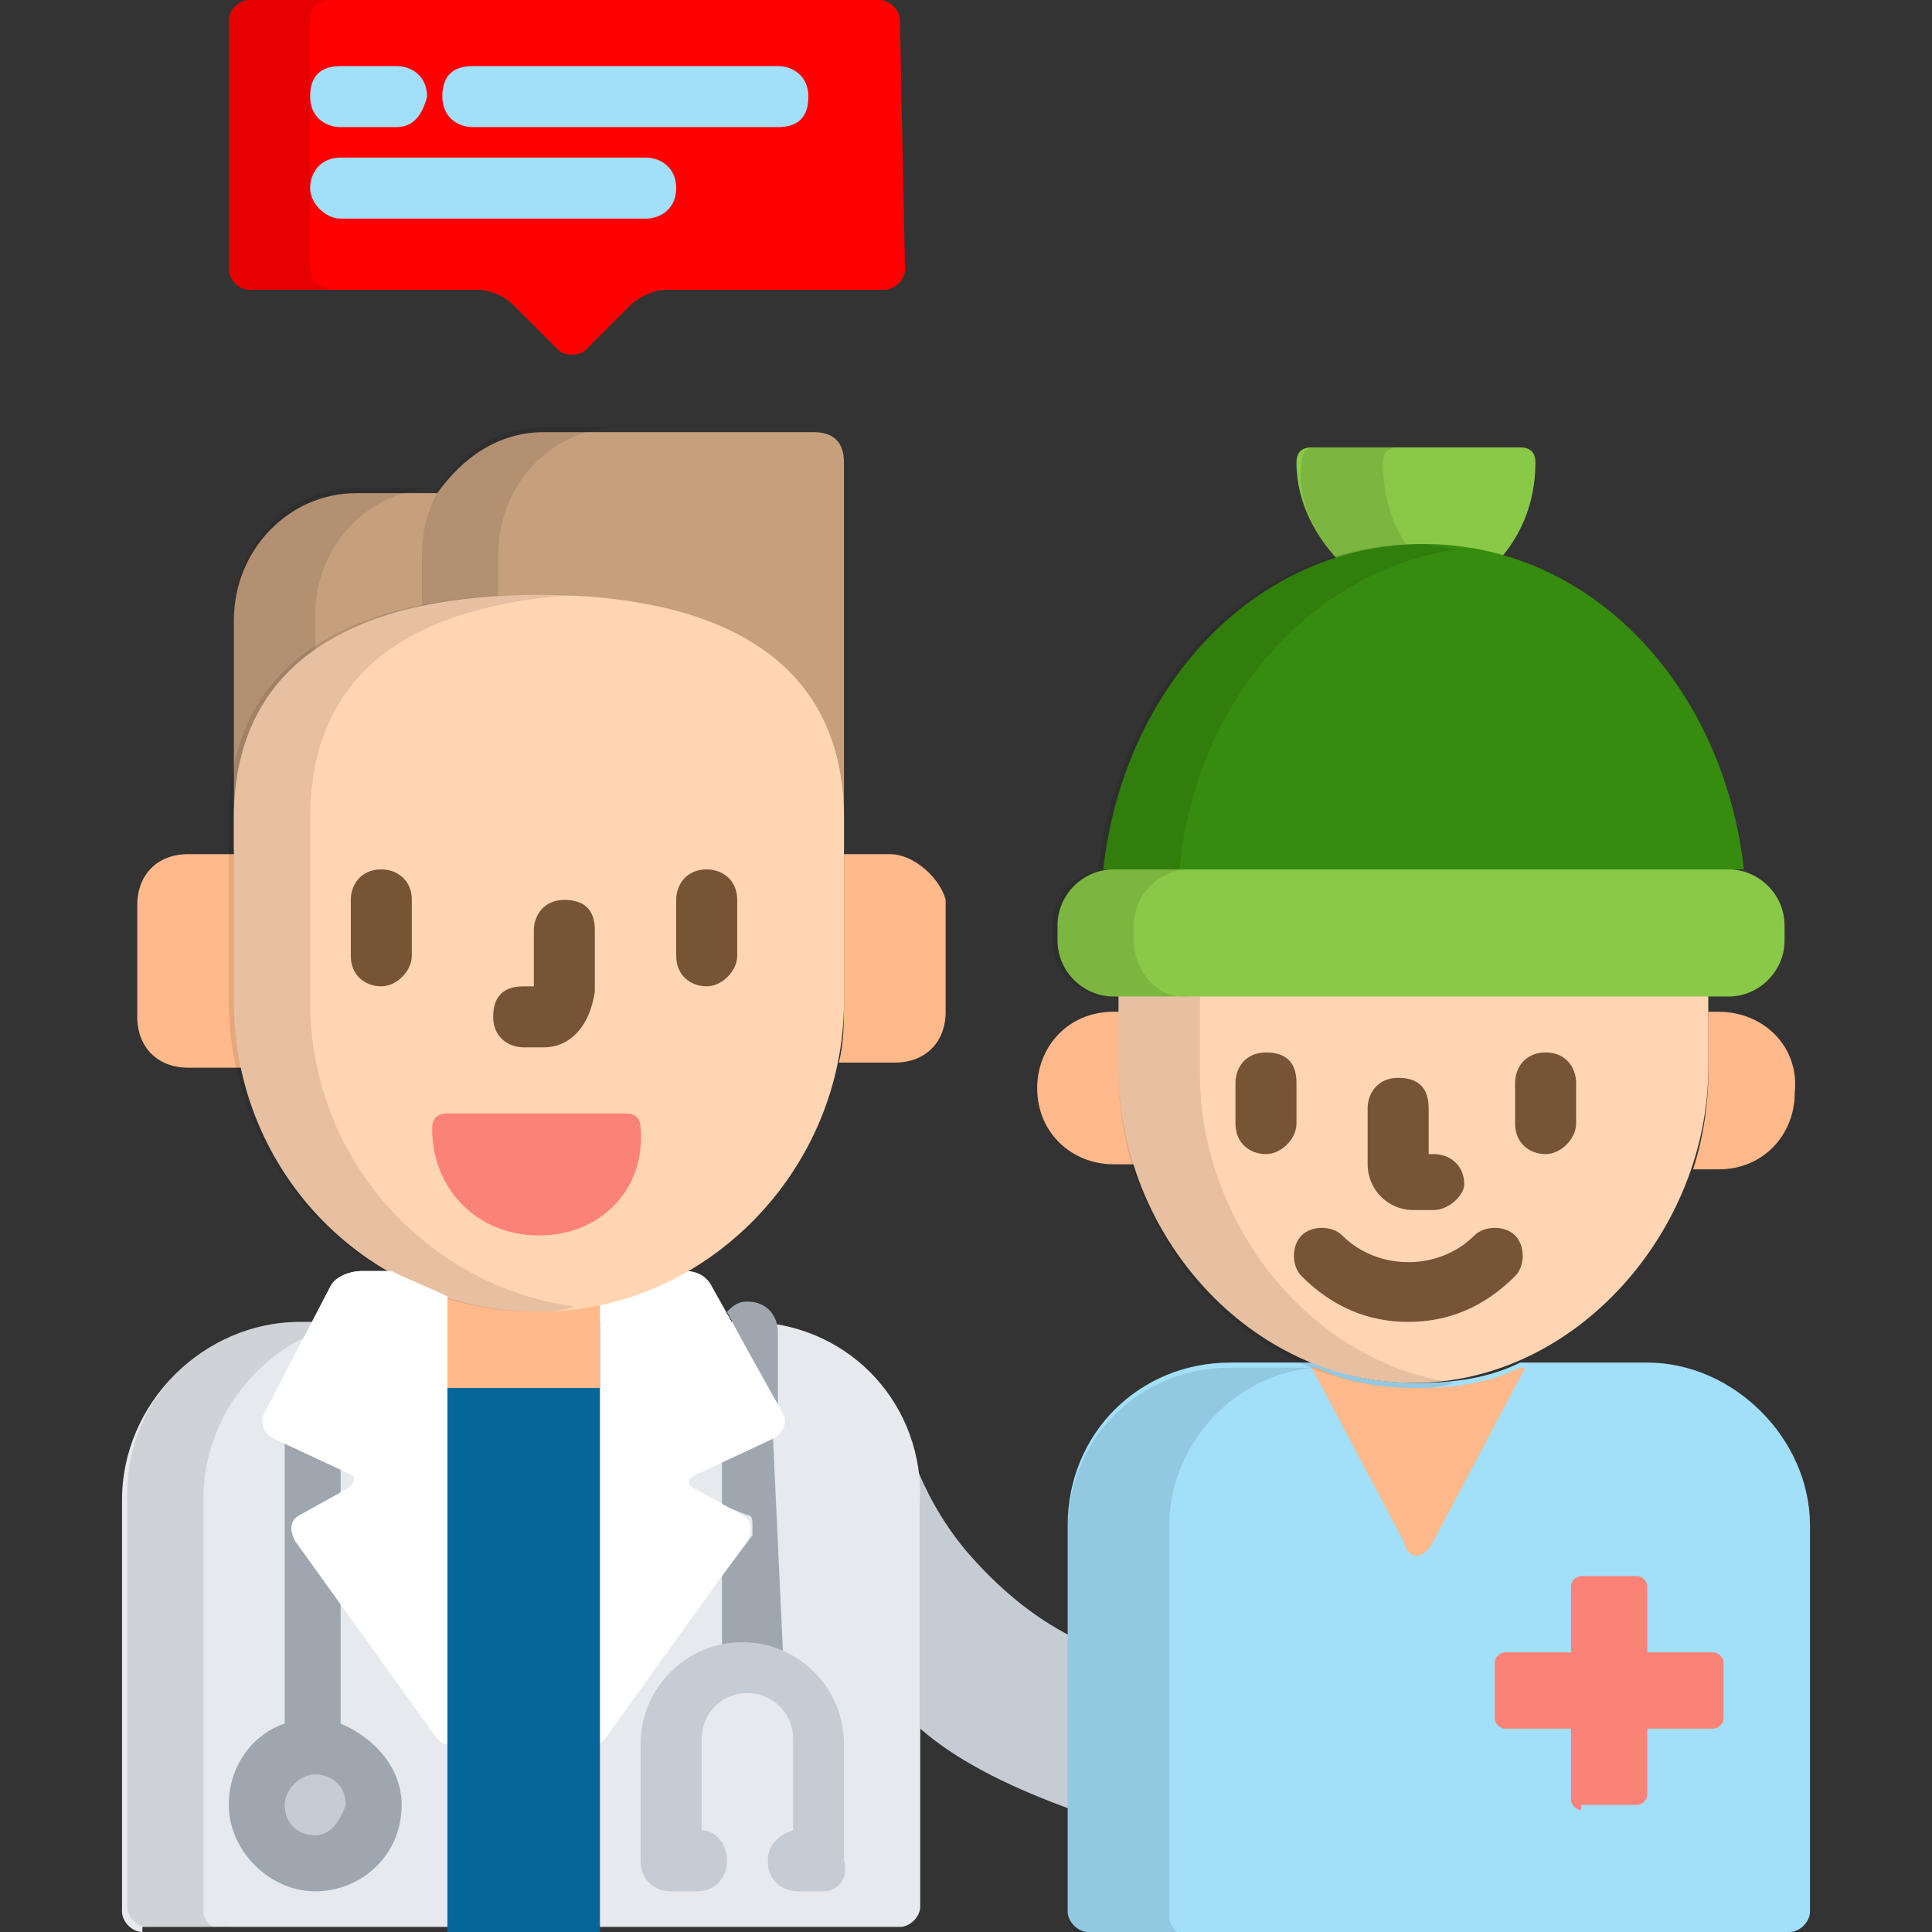
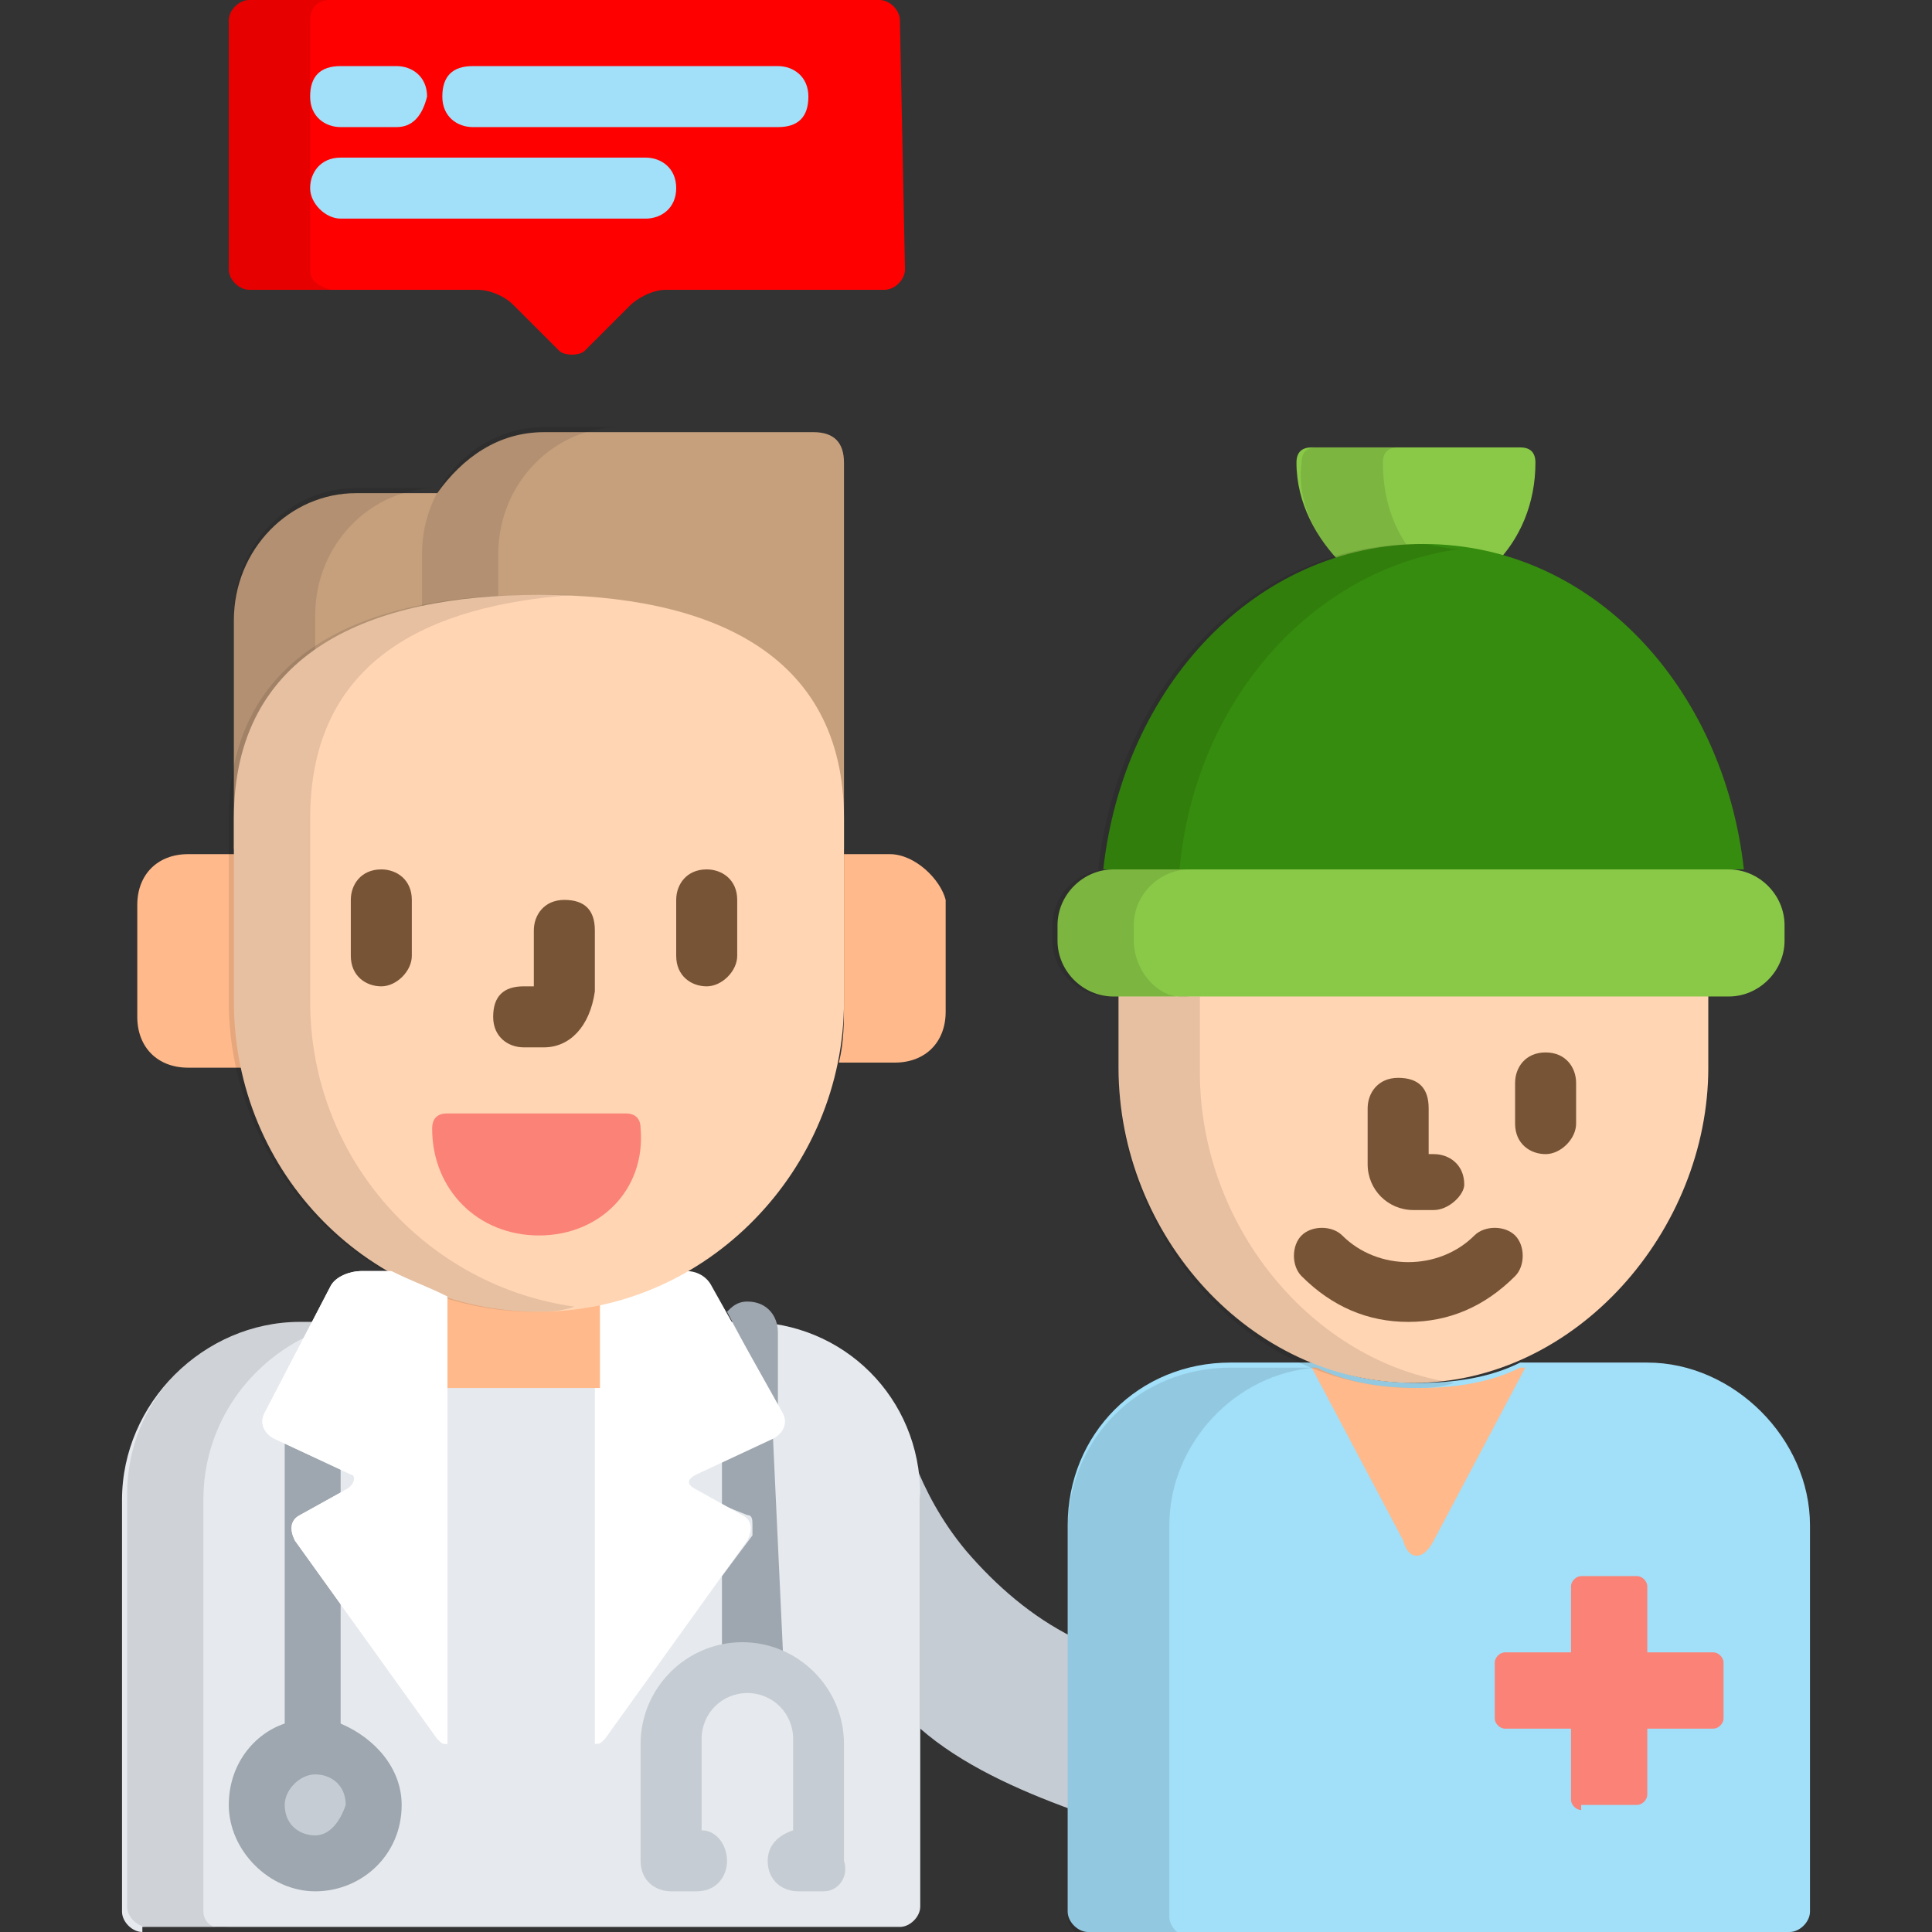
<svg xmlns="http://www.w3.org/2000/svg" version="1.1" id="Capa_1" x="0px" y="0px" width="38px" height="38px" viewBox="0 0 38 38" style="enable-background:new 0 0 38 38;" xml:space="preserve">
  <rect x="0" y="0" width="38" height="38" fill="#333333" stroke="none" />
  <style type="text/css">
	.st0{fill:#FF0000;}
	.st1{opacity:0.1;}
	.st2{fill:#C5CCD3;}
	.st3{fill:#E6E9ED;}
	.st4{opacity:0.1;enable-background:new    ;}
	.st5{fill:#9EA7AF;}
	.st6{fill:#FFFFFF;}
	.st7{fill:#046699;}
	.st8{fill:#FFB98A;}
	.st9{fill:#C6A07D;}
	.st10{fill:#FFD5B3;}
	.st11{fill:#775436;}
	.st12{fill:#FB8276;}
	.st13{fill:#A2DFF9;}
	.st14{fill:#89C947;}
	.st15{fill:#368C0E;}
</style>
  <path class="st0" d="M17.7,0.4c0-0.2-0.2-0.4-0.4-0.4H4.9C4.7,0,4.5,0.2,4.5,0.4v4.9c0,0.2,0.2,0.4,0.4,0.4h4.5  c0.2,0,0.5,0.1,0.7,0.3l0.9,0.9c0.1,0.1,0.4,0.1,0.5,0l0.9-0.9c0.1-0.1,0.4-0.3,0.7-0.3h4.3c0.2,0,0.4-0.2,0.4-0.4L17.7,0.4  L17.7,0.4z" />
  <g class="st1">
    <path d="M6.1,5.3V0.4C6.1,0.2,6.2,0,6.5,0H4.9C4.7,0,4.5,0.2,4.5,0.4v4.9c0,0.2,0.2,0.4,0.4,0.4h1.6C6.2,5.6,6.1,5.5,6.1,5.3z" />
  </g>
  <path class="st2" d="M21.1,35.6v-3.4c-0.8-0.4-1.5-1-2.1-1.7c-0.5-0.6-0.8-1.2-1-1.7c0,0.2,0.1,0.5,0.1,0.7V34  C18.9,34.7,20,35.2,21.1,35.6z" />
  <path class="st3" d="M2.8,38c-0.2,0-0.4-0.2-0.4-0.4v-8.1C2.4,27.6,4,26,5.9,26h8.8c1.9,0,3.4,1.5,3.4,3.4v8.1  c0,0.2-0.2,0.4-0.4,0.4H2.8z" />
  <path class="st4" d="M6,26.3L6.2,26H5.9c-1.9,0-3.4,1.5-3.4,3.4v8.1c0,0.2,0.2,0.4,0.4,0.4h1.6C4.2,38,4,37.8,4,37.6v-8.1  C4,28.1,4.8,26.9,6,26.3z" />
  <g>
    <path class="st5" d="M15.3,27.7v-1.5c0-0.3-0.2-0.6-0.6-0.6c-0.2,0-0.3,0.1-0.4,0.2L15.3,27.7z" />
    <path class="st5" d="M15.2,28.2l-1,0.5v0.9l0.5,0.2c0.1,0,0.1,0.1,0.1,0.2c0,0.1,0,0.1,0,0.2l-0.6,0.8v1.5c0.2-0.1,0.4-0.1,0.6-0.1   s0.4,0,0.6,0.1L15.2,28.2C15.2,28.2,15.2,28.2,15.2,28.2z" />
  </g>
  <g>
    <path class="st2" d="M16.2,37.2h-0.5c-0.3,0-0.6-0.2-0.6-0.6c0-0.3,0.2-0.5,0.5-0.6v-1.8c0-0.5-0.4-0.9-0.9-0.9   c-0.5,0-0.9,0.4-0.9,0.9v1.8c0.3,0,0.5,0.3,0.5,0.6c0,0.3-0.2,0.6-0.6,0.6h-0.5c-0.3,0-0.6-0.2-0.6-0.6v-2.3c0-1.1,0.9-2,2-2   c1.1,0,2,0.9,2,2v2.3C16.7,36.9,16.5,37.2,16.2,37.2z" />
    <ellipse class="st2" cx="6.2" cy="35.5" rx="1.1" ry="1.1" />
  </g>
  <path class="st5" d="M6.7,33.9v-2.5l-0.9-1.2c0-0.1-0.1-0.1,0-0.2c0-0.1,0.1-0.1,0.1-0.2l0.8-0.4v-0.6l-1.1-0.5v5.6  c-0.6,0.2-1.1,0.8-1.1,1.6c0,0.9,0.8,1.7,1.7,1.7s1.7-0.7,1.7-1.7C7.9,34.8,7.4,34.2,6.7,33.9z M6.2,36.1c-0.3,0-0.6-0.2-0.6-0.6  c0-0.3,0.3-0.6,0.6-0.6c0.3,0,0.6,0.2,0.6,0.6C6.7,35.8,6.5,36.1,6.2,36.1z" />
  <g>
    <path class="st6" d="M14,25.3c-0.1-0.2-0.3-0.3-0.5-0.3c-0.5,0.3-1.1,0.5-1.8,0.6v8.7c0.1,0,0.1,0,0.2-0.1l2.8-3.9   c0.1-0.2,0.1-0.4-0.1-0.5l-0.9-0.5c-0.2-0.1-0.2-0.2,0-0.3l1.5-0.7c0.2-0.1,0.3-0.3,0.2-0.5L14,25.3z" />
    <path class="st6" d="M7.7,25H7.1c-0.2,0-0.5,0.1-0.6,0.3l-1.3,2.5c-0.1,0.2,0,0.4,0.2,0.5l1.5,0.7C7,29,7,29.2,6.8,29.3l-0.9,0.5   c-0.2,0.1-0.2,0.3-0.1,0.5l2.8,3.9c0.1,0.1,0.1,0.1,0.2,0.1v-8.8C8.4,25.3,8.1,25.2,7.7,25z" />
  </g>
-   <rect x="8.8" y="26" class="st7" width="3" height="12" />
  <g>
    <path class="st8" d="M10.6,25.7c-0.6,0-1.3-0.1-1.8-0.3v1.9h3v-1.8C11.4,25.7,11,25.7,10.6,25.7z" />
    <path class="st8" d="M4.7,19.7v-2.9H3.7c-0.6,0-1,0.4-1,1V20c0,0.6,0.4,1,1,1h1.1C4.7,20.6,4.7,20.1,4.7,19.7z" />
    <path class="st8" d="M17.5,16.8h-0.9v2.9c0,0.4,0,0.8-0.1,1.2h1.1c0.6,0,1-0.4,1-1v-2.2C18.5,17.3,18,16.8,17.5,16.8z" />
  </g>
  <path class="st9" d="M16,8.5h-5.3c-0.9,0-1.6,0.5-2.1,1.2H7c-1.3,0-2.4,1.1-2.4,2.5v4.5h0.1v-0.4c0-1.5,0.6-2.7,1.7-3.4  c1-0.6,2.4-0.9,4.2-0.9c1.8,0,3.2,0.3,4.2,0.9c1.1,0.7,1.7,1.9,1.7,3.4v0.4h0.1V9.1C16.6,8.7,16.4,8.5,16,8.5z" />
  <path class="st4" d="M4.7,16.1c0-1.4,0.5-2.5,1.5-3.2v-0.8c0-1.4,1.1-2.5,2.4-2.5H7c-1.3,0-2.4,1.1-2.4,2.5v4.5h0.1L4.7,16.1  L4.7,16.1z" />
  <path class="st4" d="M9.8,11.8v-0.9c0-1.4,1.1-2.5,2.4-2.5h-1.5c-1.3,0-2.4,1.1-2.4,2.5V12C8.7,11.9,9.3,11.8,9.8,11.8z" />
  <path class="st10" d="M16.6,19.7c0,3.3-2.7,6.1-6,6.1l0,0c-3.3,0-6-2.7-6-6.1v-3.6c0-3.3,2.7-4.4,6-4.4l0,0c3.3,0,6,1.1,6,4.4V19.7  L16.6,19.7z" />
  <g class="st1">
    <path d="M6.1,19.7v-3.6c0-3.1,2.3-4.2,5.2-4.4c-0.3,0-0.5,0-0.8,0c-3.3,0-6,1.1-6,4.4v3.6c0,3.3,2.7,6.1,6,6.1c0.3,0,0.5,0,0.8-0.1   C8.4,25.3,6.1,22.8,6.1,19.7z" />
  </g>
  <g>
    <path class="st11" d="M10.7,20.6h-0.4c-0.3,0-0.6-0.2-0.6-0.6s0.2-0.6,0.6-0.6h0.2v-1.1c0-0.3,0.2-0.6,0.6-0.6s0.6,0.2,0.6,0.6v1.2   C11.6,20.2,11.2,20.6,10.7,20.6z" />
    <path class="st11" d="M13.9,19.4c-0.3,0-0.6-0.2-0.6-0.6v-1.1c0-0.3,0.2-0.6,0.6-0.6c0.3,0,0.6,0.2,0.6,0.6v1.1   C14.5,19.1,14.2,19.4,13.9,19.4z" />
    <path class="st11" d="M7.5,19.4c-0.3,0-0.6-0.2-0.6-0.6v-1.1c0-0.3,0.2-0.6,0.6-0.6c0.3,0,0.6,0.2,0.6,0.6v1.1   C8.1,19.1,7.8,19.4,7.5,19.4z" />
  </g>
  <path class="st12" d="M10.6,24.3c-1.2,0-2.1-0.9-2.1-2.1c0-0.2,0.1-0.3,0.3-0.3h3.5c0.2,0,0.3,0.1,0.3,0.3  C12.7,23.4,11.8,24.3,10.6,24.3z" />
  <path class="st13" d="M32.4,26.8h-2.5c-0.6,0.3-1.3,0.4-2,0.4s-1.4-0.1-2-0.4h-1.7c-1.8,0-3.2,1.4-3.2,3.2v7.6  c0,0.2,0.2,0.4,0.4,0.4h13.8c0.2,0,0.4-0.2,0.4-0.4V30C35.6,28.3,34.1,26.8,32.4,26.8z" />
  <path class="st4" d="M25.9,26.9C25.9,26.9,25.9,26.8,25.9,26.9l-1.7,0c-1.8,0-3.2,1.4-3.2,3.2v7.6c0,0.2,0.2,0.4,0.4,0.4h2  c-0.2,0-0.4-0.2-0.4-0.4V30C23,28.4,24.3,27,25.9,26.9z" />
  <g>
-     <path class="st8" d="M22.1,21.1v-1.2h-0.2c-0.9,0-1.5,0.7-1.5,1.5c0,0.9,0.7,1.5,1.5,1.5h0.5C22.2,22.4,22.1,21.7,22.1,21.1z" />
-     <path class="st8" d="M33.8,19.9h-0.2v1.2c0,0.6-0.1,1.3-0.3,1.9h0.5c0.9,0,1.5-0.7,1.5-1.5C35.4,20.6,34.7,19.9,33.8,19.9z" />
    <path class="st8" d="M28.2,30.3l1.8-3.4h-0.1c-0.6,0.3-1.3,0.4-2,0.4s-1.4-0.1-2-0.4h-0.1l1.8,3.4C27.7,30.7,28,30.7,28.2,30.3z" />
  </g>
  <path class="st14" d="M26.4,11.1c0.5-0.1,1-0.2,1.5-0.2c0.5,0,1,0.1,1.5,0.2c0.5-0.5,0.8-1.2,0.8-2c0-0.2-0.1-0.3-0.3-0.3h-4.1  c-0.2,0-0.3,0.1-0.3,0.3C25.5,9.9,25.9,10.6,26.4,11.1z" />
  <path class="st4" d="M26.4,11.1c0.4-0.1,0.9-0.2,1.4-0.2c-0.4-0.5-0.6-1.1-0.6-1.8c0-0.2,0.1-0.3,0.3-0.3h-1.6  c-0.2,0-0.3,0.1-0.3,0.3C25.5,9.9,25.9,10.6,26.4,11.1z" />
  <path class="st10" d="M22,19.5v1.5c0,3.3,2.6,6.2,5.8,6.2c3.2,0,5.8-3,5.8-6.2v-1.5H22z" />
  <g class="st1">
    <path d="M23.6,21.1v-1.5H22v1.5c0,3.3,2.6,6.2,5.8,6.2c0.3,0,0.5,0,0.8-0.1C25.8,26.8,23.6,24.1,23.6,21.1z" />
  </g>
  <g>
    <path class="st11" d="M28.2,23.8h-0.4c-0.5,0-0.9-0.4-0.9-0.9v-1.1c0-0.3,0.2-0.6,0.6-0.6s0.6,0.2,0.6,0.6v0.9h0.1   c0.3,0,0.6,0.2,0.6,0.6C28.8,23.5,28.5,23.8,28.2,23.8z" />
-     <path class="st11" d="M24.9,22.7c-0.3,0-0.6-0.2-0.6-0.6v-0.8c0-0.3,0.2-0.6,0.6-0.6s0.6,0.2,0.6,0.6v0.8   C25.5,22.4,25.2,22.7,24.9,22.7z" />
    <path class="st11" d="M30.4,22.7c-0.3,0-0.6-0.2-0.6-0.6v-0.8c0-0.3,0.2-0.6,0.6-0.6S31,21,31,21.3v0.8   C31,22.4,30.7,22.7,30.4,22.7z" />
    <path class="st11" d="M27.7,26c-0.8,0-1.5-0.3-2.1-0.9c-0.2-0.2-0.2-0.6,0-0.8c0.2-0.2,0.6-0.2,0.8,0c0.7,0.7,1.9,0.7,2.6,0   c0.2-0.2,0.6-0.2,0.8,0c0.2,0.2,0.2,0.6,0,0.8C29.2,25.7,28.5,26,27.7,26z" />
  </g>
  <path class="st15" d="M21.9,17.1h12.1c0.1,0,0.2,0,0.3,0c-0.4-3.6-3-6.4-6.3-6.4c-3.3,0-5.9,2.8-6.3,6.4  C21.7,17.1,21.8,17.1,21.9,17.1z" />
  <path class="st4" d="M21.9,17.1h1.3c0.3-3.3,2.6-5.9,5.5-6.3c-0.3,0-0.5-0.1-0.8-0.1c-3.3,0-5.9,2.8-6.3,6.4  C21.7,17.1,21.8,17.1,21.9,17.1z" />
  <path class="st14" d="M35.1,18.5c0,0.6-0.5,1.1-1.1,1.1H21.9c-0.6,0-1.1-0.5-1.1-1.1v-0.3c0-0.6,0.5-1.1,1.1-1.1h12.1  c0.6,0,1.1,0.5,1.1,1.1V18.5z" />
  <g class="st1">
    <path d="M22.3,18.5v-0.3c0-0.6,0.5-1.1,1.1-1.1h-1.6c-0.6,0-1.1,0.5-1.1,1.1v0.3c0,0.6,0.5,1.1,1.1,1.1h1.6   C22.8,19.7,22.3,19.1,22.3,18.5z" />
  </g>
  <path class="st12" d="M31.1,35.6c-0.1,0-0.2-0.1-0.2-0.2V34h-1.3c-0.1,0-0.2-0.1-0.2-0.2v-1.1c0-0.1,0.1-0.2,0.2-0.2h1.3v-1.3  c0-0.1,0.1-0.2,0.2-0.2h1.1c0.1,0,0.2,0.1,0.2,0.2v1.3h1.3c0.1,0,0.2,0.1,0.2,0.2v1.1c0,0.1-0.1,0.2-0.2,0.2h-1.3v1.3  c0,0.1-0.1,0.2-0.2,0.2H31.1z" />
  <g>
    <path class="st13" d="M7.8,2.5H6.7c-0.3,0-0.6-0.2-0.6-0.6s0.2-0.6,0.6-0.6h1.1c0.3,0,0.6,0.2,0.6,0.6C8.3,2.3,8.1,2.5,7.8,2.5z" />
    <path class="st13" d="M15.3,2.5h-6c-0.3,0-0.6-0.2-0.6-0.6s0.2-0.6,0.6-0.6h6c0.3,0,0.6,0.2,0.6,0.6S15.7,2.5,15.3,2.5z" />
    <path class="st13" d="M12.7,4.3h-6C6.4,4.3,6.1,4,6.1,3.7s0.2-0.6,0.6-0.6h6c0.3,0,0.6,0.2,0.6,0.6S13,4.3,12.7,4.3z" />
  </g>
  <path class="st6" d="M7.7,25H7.1c-0.2,0-0.5,0.1-0.6,0.3l-1.3,2.5c-0.1,0.2,0,0.4,0.2,0.5l1.5,0.7C7,29,7,29.2,6.8,29.3l-0.9,0.5  c-0.2,0.1-0.2,0.3-0.1,0.5l2.8,3.9c0.1,0.1,0.1,0.1,0.2,0.1v-8.8C8.4,25.3,8.1,25.2,7.7,25z" />
</svg>